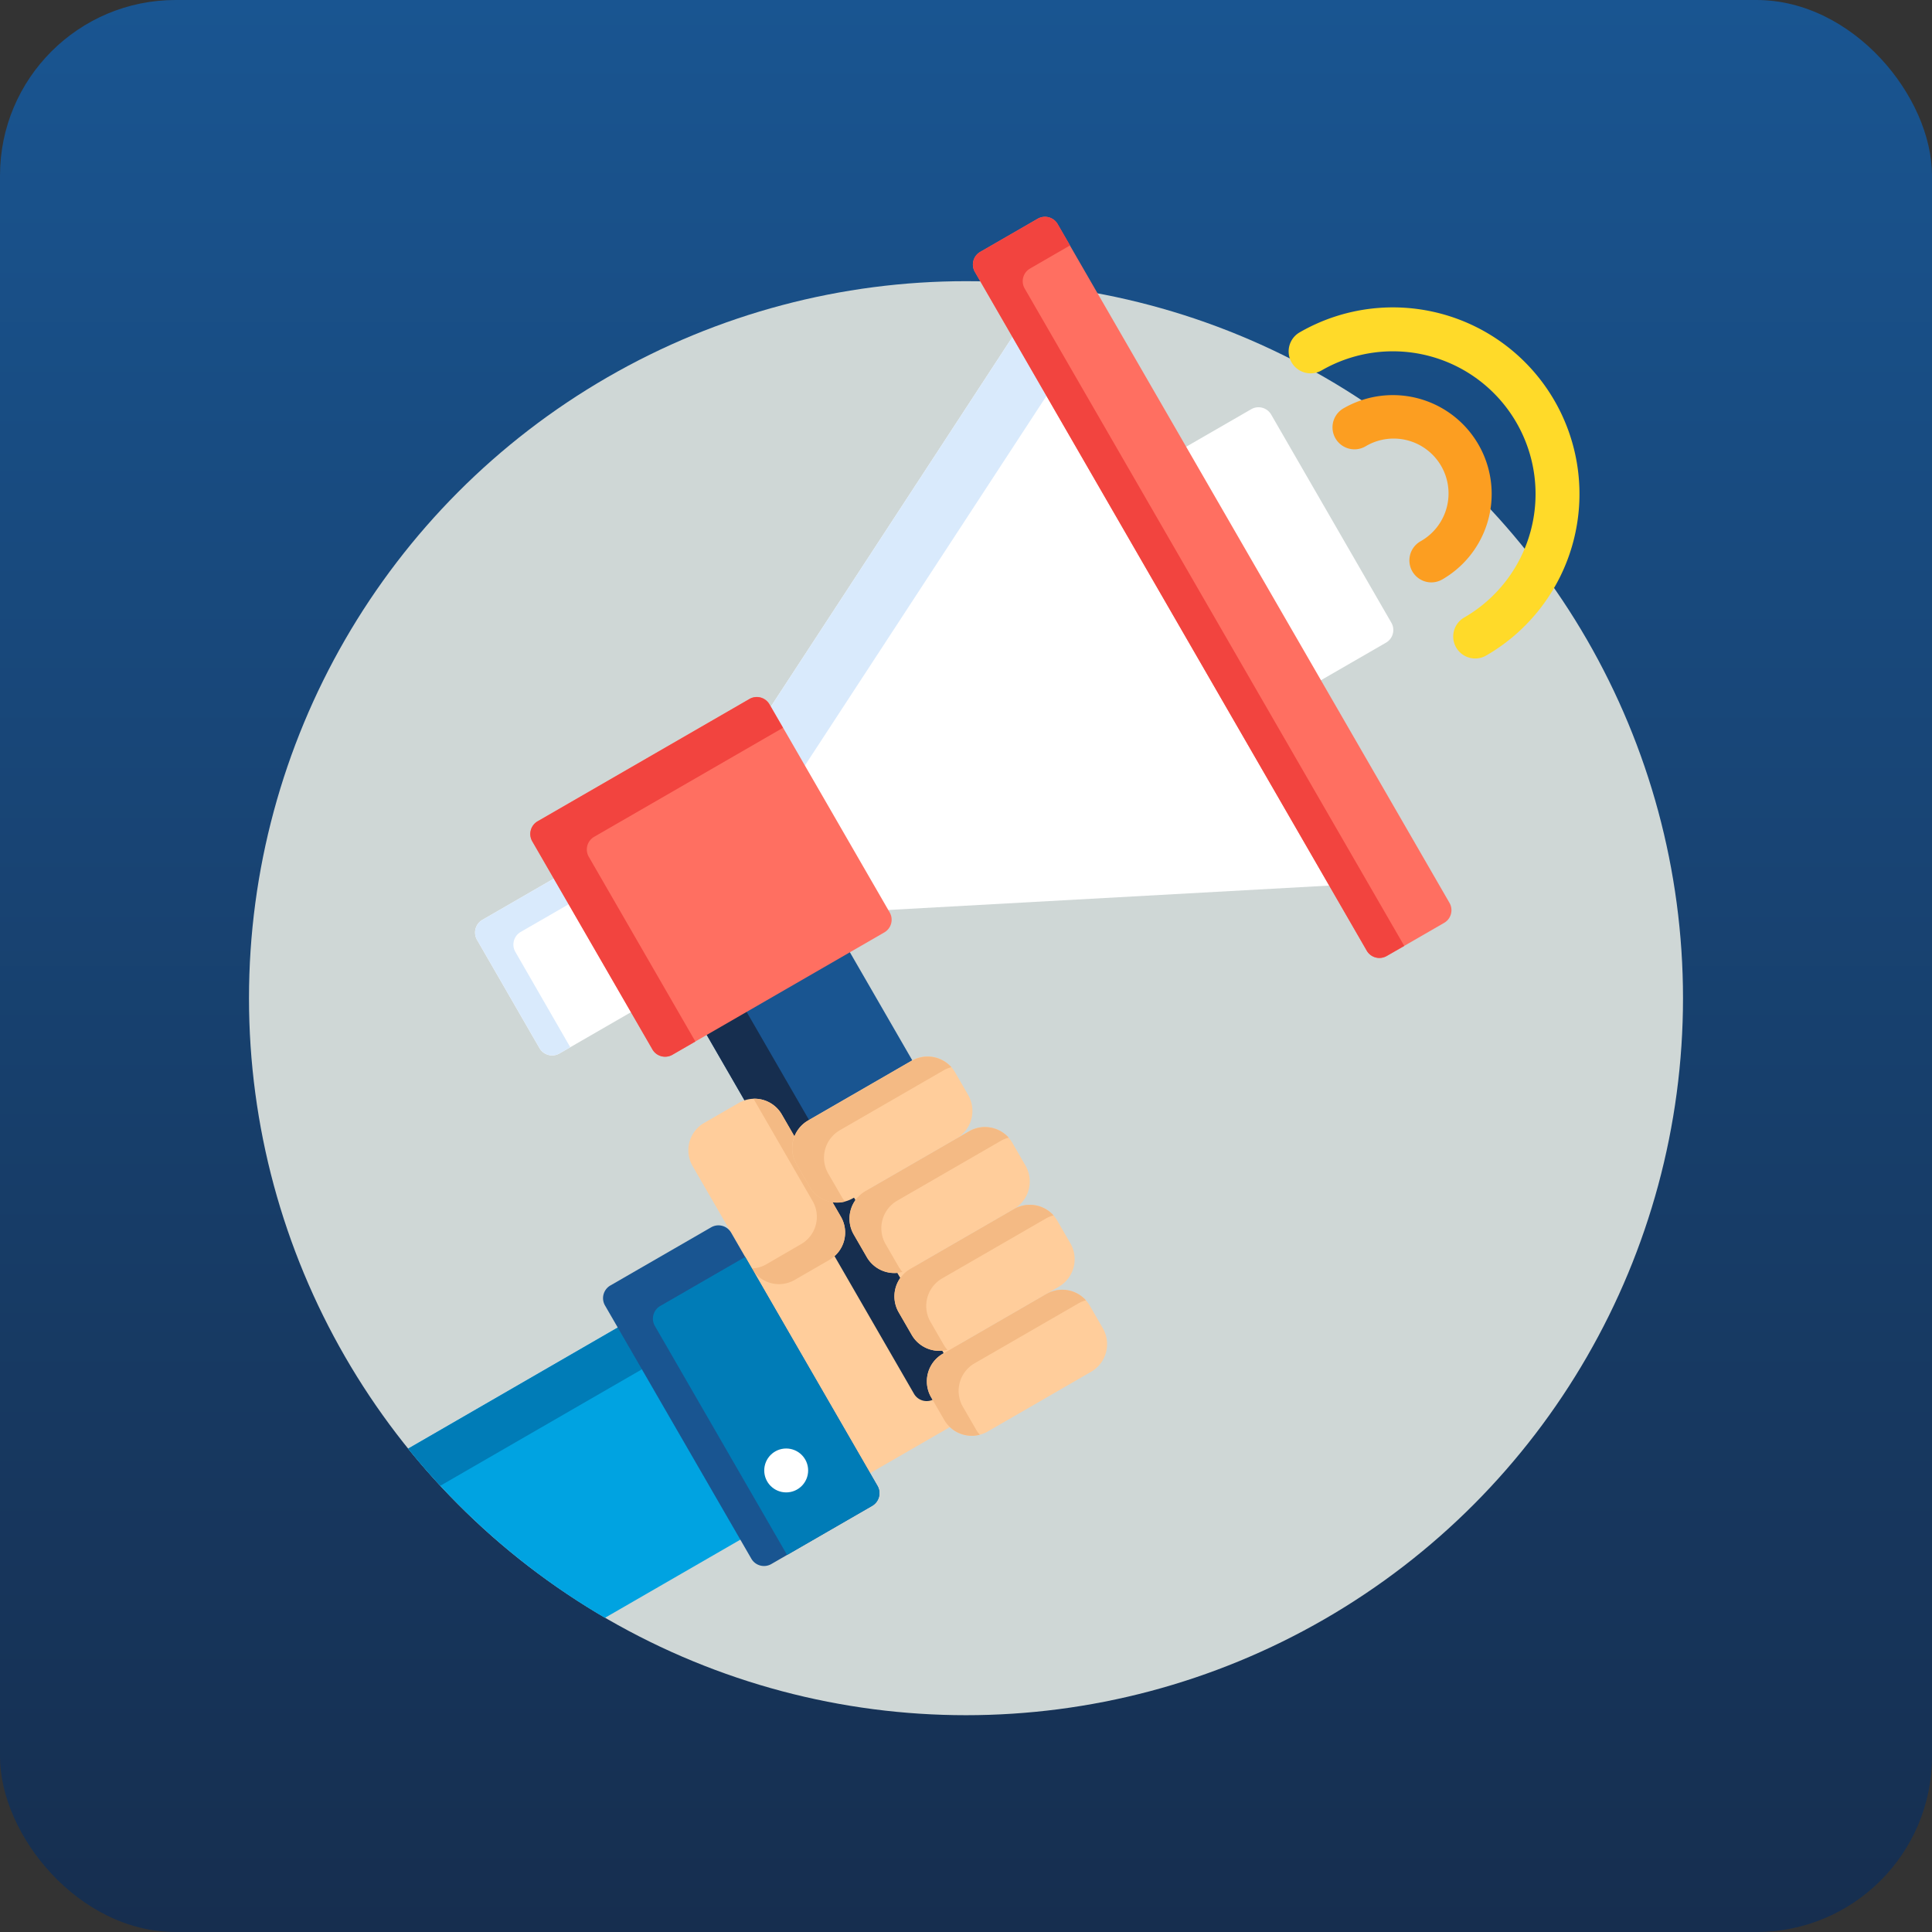
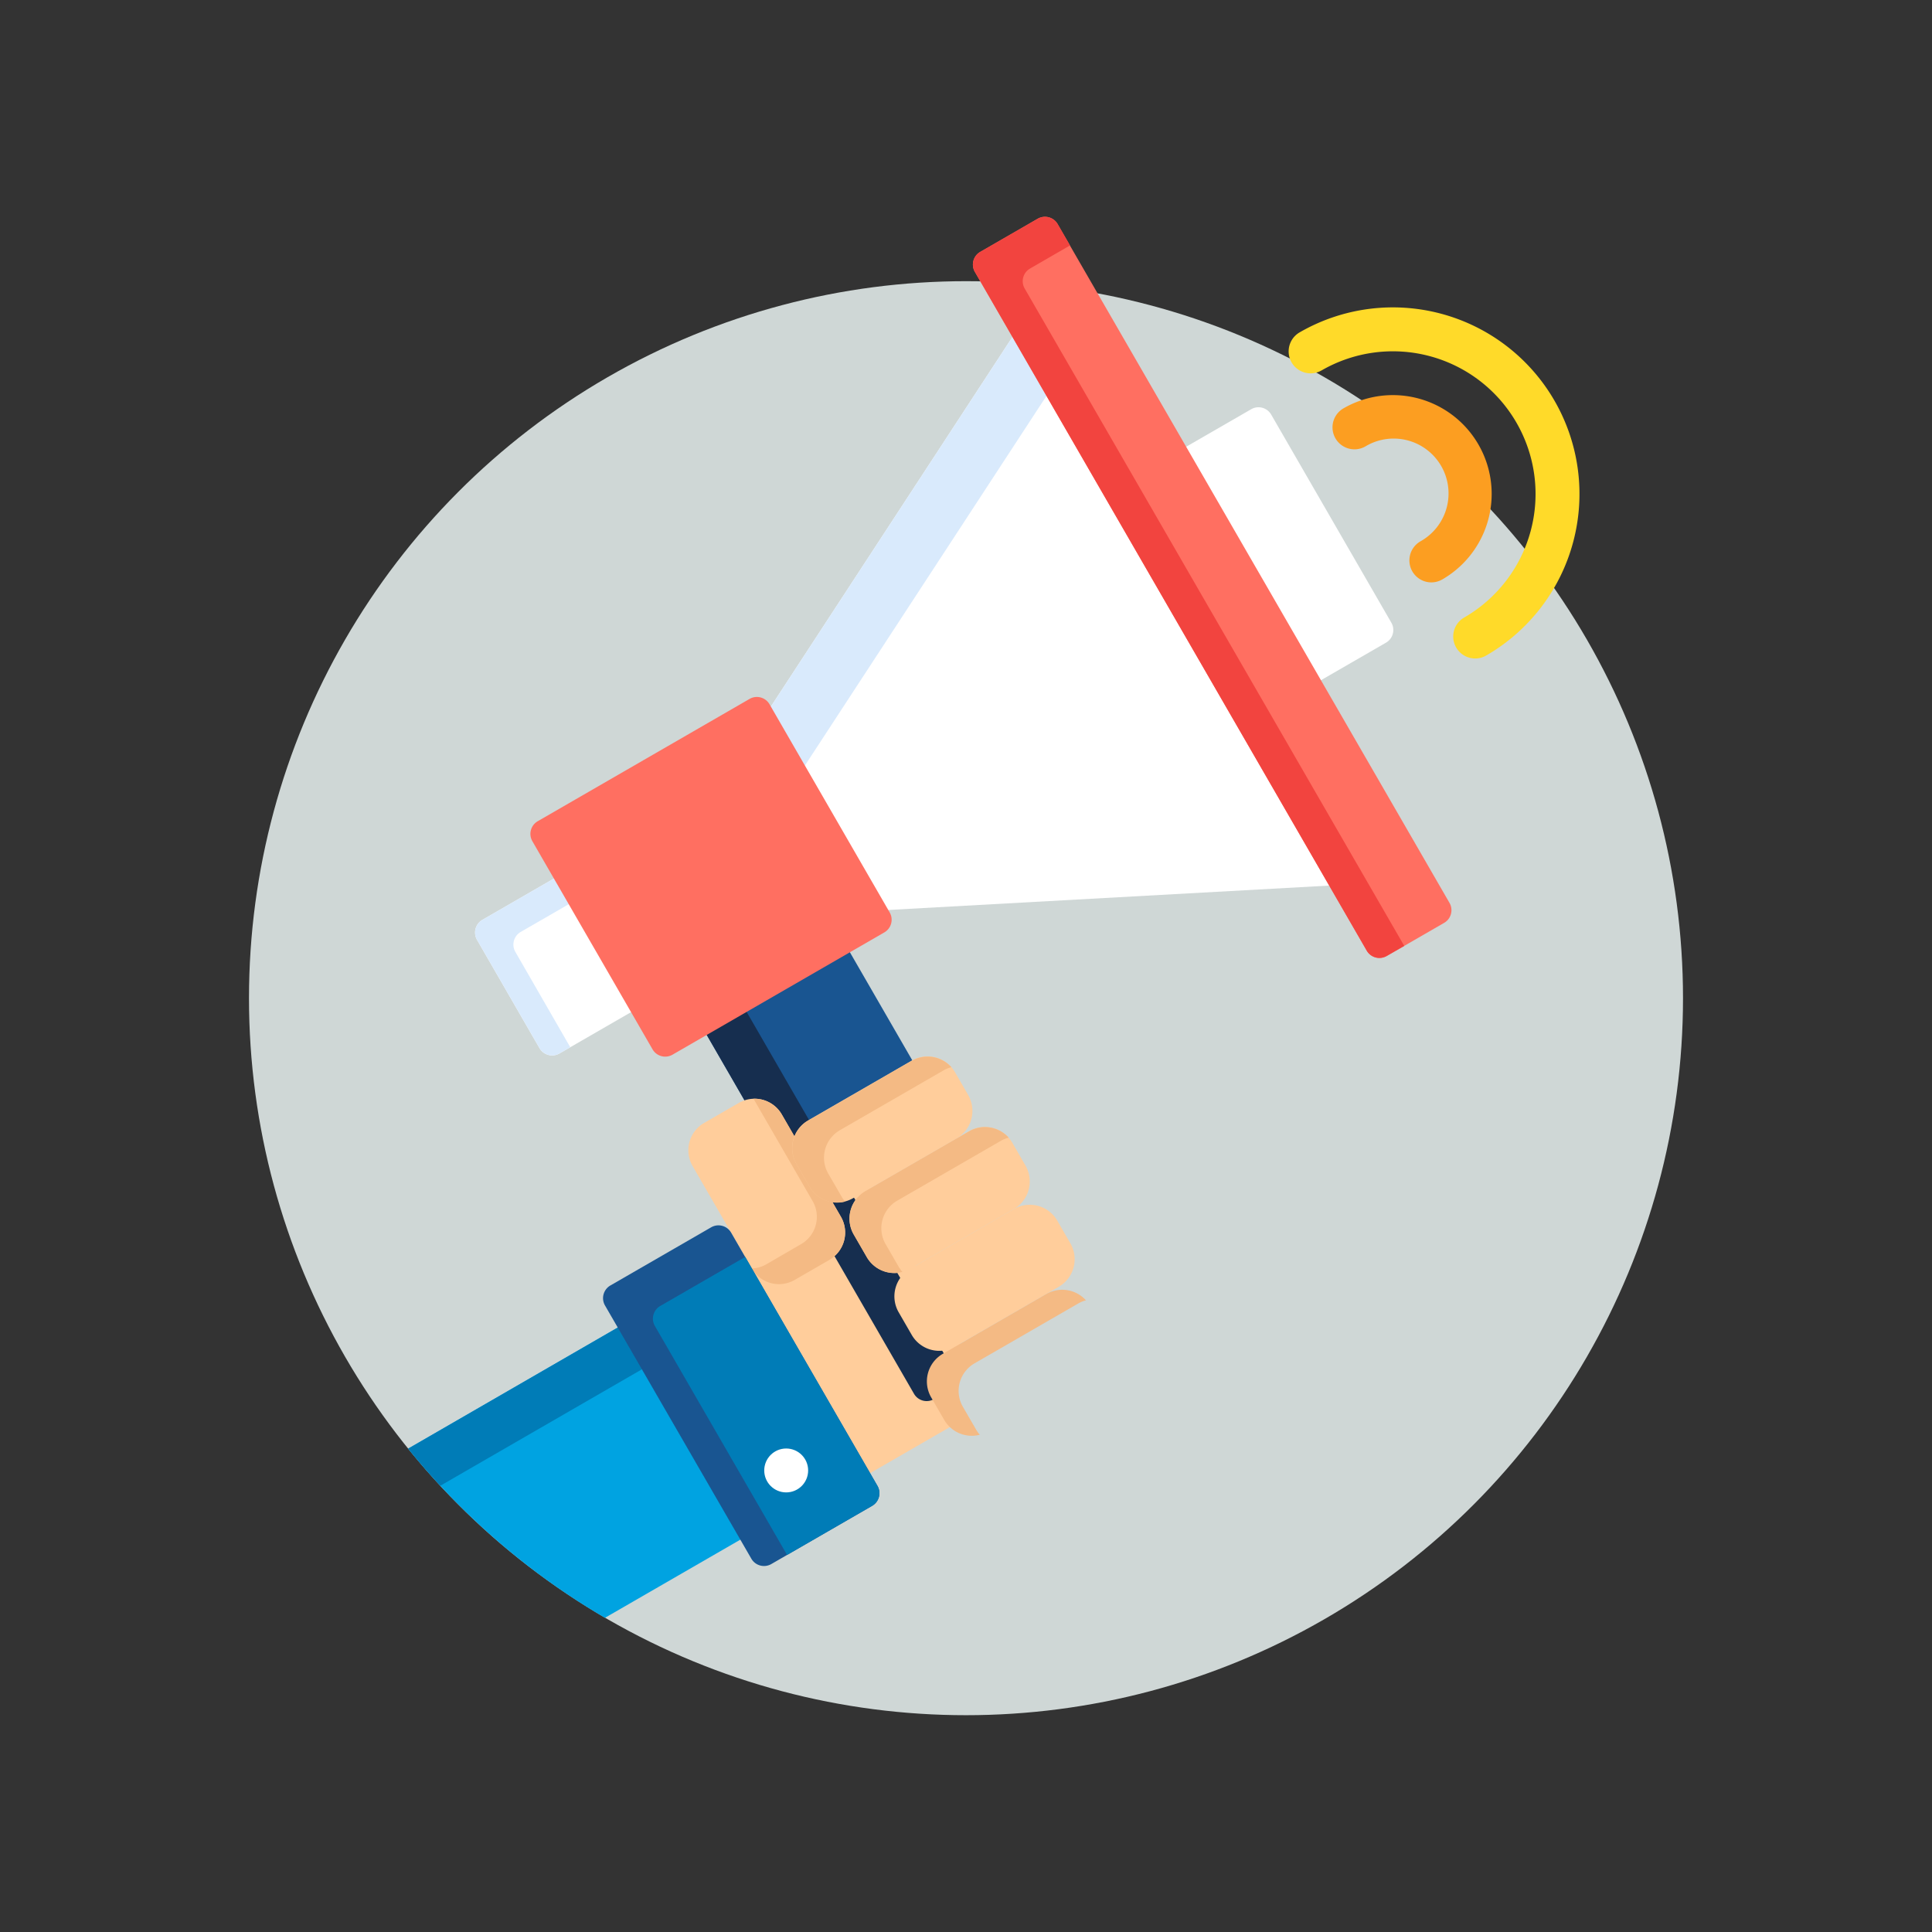
<svg xmlns="http://www.w3.org/2000/svg" viewBox="0 0 660.16 660.16">
  <rect x="0" y="0" width="660.16" height="660.16" fill="#333333" stroke="none" />
  <defs>
    <style>.cls-1{fill:url(#linear-gradient);}.cls-2{fill:#cfd7d6;}.cls-3{fill:#ffcd9b;}.cls-4{fill:#fff;}.cls-5{fill:#195591;}.cls-6{fill:#162e4f;}.cls-7{fill:#d9eafc;}.cls-8{fill:#ff6f61;}.cls-9{fill:#f2443f;}.cls-10{fill:#00a3e1;}.cls-11{fill:#007cb7;}.cls-12{fill:#f4ba84;}.cls-13{fill:#fc9e21;}.cls-14{fill:#ffda29;}</style>
    <linearGradient id="linear-gradient" x1="330.08" y1="660.16" x2="330.08" gradientUnits="userSpaceOnUse">
      <stop offset="0" stop-color="#162e4f" />
      <stop offset="1" stop-color="#195591" />
    </linearGradient>
  </defs>
  <title>ex-awareness</title>
  <g id="Layer_2" data-name="Layer 2">
    <g id="Layer_1-2" data-name="Layer 1">
-       <rect class="cls-1" width="660.16" height="660.16" rx="60" />
      <circle class="cls-2" cx="330.08" cy="341.08" r="245" />
      <path class="cls-3" d="M328.11,459.15a2,2,0,0,0-2.73-.74,8.78,8.78,0,0,1-4.39,1.18,8.9,8.9,0,0,1-7.69-4.42l-4.49-7.78a8.86,8.86,0,0,1,3.24-12.09,2,2,0,1,0-2-3.46,8.79,8.79,0,0,1-4.4,1.18A8.88,8.88,0,0,1,298,428.6l-4.49-7.77a8.86,8.86,0,0,1,3.24-12.09,2,2,0,0,0-1-3.74,2,2,0,0,0-1,.27l-4.25,2.46a8.84,8.84,0,0,1-4.38,1.17,9.92,9.92,0,0,1-1.33-.1,1.46,1.46,0,0,0-.29,0,2,2,0,0,0-1.73,3l2.89,5a8.74,8.74,0,0,1-3.2,11.93l-11.9,6.87a8.64,8.64,0,0,1-4.33,1.16,8.81,8.81,0,0,1-7.6-4.35l-3.91-6.79-1.7,1,44.31,76.74,29.09-16.79a9,9,0,0,1-2-2.34l-4.49-7.78a8.86,8.86,0,0,1,3.24-12.09l4.24-2.45A2,2,0,0,0,328.11,459.15Z" />
      <path class="cls-4" d="M449.86,233.3l23.73-13.7a5,5,0,0,0,1.83-6.83l-41.06-71.11a5,5,0,0,0-6.83-1.83L403.8,153.52Z" />
      <path class="cls-5" d="M257.8,377.4a8.77,8.77,0,0,1,7.59,4.36l4.35,7.53a2,2,0,0,0,1.74,1h.14a2,2,0,0,0,1.72-1.27,8.72,8.72,0,0,1,3.78-4.4l35.41-20.45.21-.1-23.57-40.83-48.92,28.25,15.16,26.25A8.74,8.74,0,0,1,257.8,377.4Z" />
      <path class="cls-6" d="M257.8,377.4a8.77,8.77,0,0,1,7.59,4.36l4.35,7.53a2,2,0,0,0,1.74,1h.14a2,2,0,0,0,1.72-1.27,8.72,8.72,0,0,1,3.78-4.4l.33-.19-23.57-40.82-13.63,7.88,15.16,26.25A8.74,8.74,0,0,1,257.8,377.4Z" />
      <path class="cls-6" d="M319.9,476.42a8.86,8.86,0,0,1,3.24-12.09l.33-.19-2.64-4.57a8.85,8.85,0,0,1-7.53-4.4l-4.49-7.78a8.83,8.83,0,0,1-.05-8.73L305.49,433A8.88,8.88,0,0,1,298,428.6l-4.49-7.77a8.85,8.85,0,0,1-.05-8.74l-2.63-4.55-.33.18a8.74,8.74,0,0,1-4.38,1.18,9.92,9.92,0,0,1-1.33-.1,1.46,1.46,0,0,0-.29,0,2,2,0,0,0-1.73,3l2.89,5a8.74,8.74,0,0,1-1.52,10.66l28.17,48.79a5,5,0,0,0,6.83,1.83l1.31-.76Z" />
      <path class="cls-4" d="M191.34,299l-26.51,15.31a5,5,0,0,0-1.83,6.83l21.34,37a5,5,0,0,0,6.83,1.83l26.52-15.31Z" />
      <path class="cls-7" d="M177.93,318.44l18.5-10.68L191.34,299l-26.51,15.31a5,5,0,0,0-1.83,6.83l21.34,37a5,5,0,0,0,6.83,1.83l3.69-2.13L176.1,325.27A5,5,0,0,1,177.93,318.44Z" />
      <polygon class="cls-4" points="347.45 112.83 261 245.11 299.14 311.18 456.93 302.45 347.45 112.83" />
      <polygon class="cls-7" points="347.45 112.83 261 245.11 272.63 265.26 359.08 132.98 347.45 112.83" />
      <path class="cls-8" d="M304,311.77a5,5,0,0,1-1.83,6.83l-72.37,41.78a5,5,0,0,1-6.83-1.83l-41.06-71.11a5,5,0,0,1,1.83-6.83l72.38-41.79a5,5,0,0,1,6.83,1.83Z" />
-       <path class="cls-9" d="M201.19,292.77a5,5,0,0,1,1.83-6.83l64.52-37.25-4.64-8a5,5,0,0,0-6.83-1.83l-72.38,41.79a5,5,0,0,0-1.83,6.83l41.06,71.11a5,5,0,0,0,6.83,1.83l7.86-4.54Z" />
      <path class="cls-8" d="M495.29,308.51a5,5,0,0,1-1.83,6.83l-19.61,11.32a5,5,0,0,1-6.83-1.83L333.11,92.9a5,5,0,0,1,1.83-6.83l19.61-11.32a5,5,0,0,1,6.83,1.83Z" />
      <path class="cls-9" d="M350.12,98.57A5,5,0,0,1,352,91.74l13.63-7.88-4.2-7.28a5,5,0,0,0-6.83-1.83L334.94,86.07a5,5,0,0,0-1.83,6.83L467,324.83a5,5,0,0,0,6.83,1.83l6-3.44Z" />
      <path class="cls-10" d="M213.53,452.2,139.46,495a246,246,0,0,0,67.25,57.81l48.67-28.1Z" />
      <path class="cls-11" d="M213.53,452.2,139.46,495q5.26,6.52,11,12.67l71.33-41.19Z" />
      <path class="cls-3" d="M271.52,437.32a10.76,10.76,0,0,1-14.66-3.93l-20.23-35a10.77,10.77,0,0,1,3.93-14.66l11.9-6.87a10.75,10.75,0,0,1,14.66,3.93l20.23,35a10.77,10.77,0,0,1-3.93,14.66Z" />
      <path class="cls-12" d="M287.35,415.79l-20.22-35a10.76,10.76,0,0,0-9.66-5.35l20.22,35a10.77,10.77,0,0,1-3.93,14.66L261.86,432a10.65,10.65,0,0,1-5,1.43h0a10.76,10.76,0,0,0,14.66,3.93l11.9-6.87A10.77,10.77,0,0,0,287.35,415.79Z" />
      <path class="cls-13" d="M489.08,199a7.51,7.51,0,0,1-3.76-14,18.75,18.75,0,1,0-18.75-32.47,7.5,7.5,0,0,1-7.5-13A33.75,33.75,0,1,1,492.82,198,7.59,7.59,0,0,1,489.08,199Z" />
      <path class="cls-14" d="M504.08,225a7.5,7.5,0,0,1-3.76-14,48.74,48.74,0,1,0-48.74-84.43,7.5,7.5,0,1,1-7.5-13A63.74,63.74,0,1,1,507.82,224,7.47,7.47,0,0,1,504.08,225Z" />
      <path class="cls-3" d="M330.84,374.19a10.89,10.89,0,0,1-4,14.82l-35.41,20.44a10.89,10.89,0,0,1-14.83-4l-4.48-7.77a10.89,10.89,0,0,1,4-14.83l35.41-20.44a10.88,10.88,0,0,1,14.82,4Z" />
      <path class="cls-12" d="M287.49,408.74,283,401a10.87,10.87,0,0,1,4-14.82l35.41-20.44a10,10,0,0,1,2.67-1.08,10.9,10.9,0,0,0-13.52-2.18l-35.41,20.45a10.87,10.87,0,0,0-4,14.82l4.48,7.78a10.88,10.88,0,0,0,12.16,5.05A10.34,10.34,0,0,1,287.49,408.74Z" />
      <path class="cls-3" d="M350.43,398.31a10.88,10.88,0,0,1-4,14.82l-35.41,20.44a10.87,10.87,0,0,1-14.82-4l-4.49-7.77a10.89,10.89,0,0,1,4-14.83l35.41-20.44a10.88,10.88,0,0,1,14.82,4Z" />
      <path class="cls-12" d="M307.08,432.85l-4.49-7.77a10.87,10.87,0,0,1,4-14.82L342,389.81a10.76,10.76,0,0,1,2.67-1.08,10.89,10.89,0,0,0-13.52-2.17L295.71,407a10.88,10.88,0,0,0-4,14.82l4.49,7.78a10.87,10.87,0,0,0,12.15,5A10.34,10.34,0,0,1,307.08,432.85Z" />
      <path class="cls-3" d="M365.77,424.88a10.88,10.88,0,0,1-4,14.82l-35.41,20.44a10.87,10.87,0,0,1-14.82-4l-4.49-7.78a10.88,10.88,0,0,1,4-14.82l35.41-20.44a10.88,10.88,0,0,1,14.82,4Z" />
-       <path class="cls-3" d="M376.86,453.9a10.89,10.89,0,0,1-4,14.82l-35.41,20.45a10.9,10.9,0,0,1-14.83-4l-4.48-7.77a10.89,10.89,0,0,1,4-14.83l35.41-20.44a10.88,10.88,0,0,1,14.82,4Z" />
-       <path class="cls-12" d="M322.42,459.43l-4.49-7.78a10.87,10.87,0,0,1,4-14.82l35.41-20.45A10.76,10.76,0,0,1,360,415.3a10.89,10.89,0,0,0-13.52-2.17l-35.41,20.44a10.87,10.87,0,0,0-4,14.82l4.49,7.78a10.89,10.89,0,0,0,12.15,5.06A11.8,11.8,0,0,1,322.42,459.43Z" />
      <path class="cls-12" d="M333.51,488.45,329,480.67a10.87,10.87,0,0,1,4-14.82l35.41-20.44a10.51,10.51,0,0,1,2.66-1.09,10.9,10.9,0,0,0-13.52-2.17l-35.4,20.45a10.88,10.88,0,0,0-4,14.82l4.49,7.77a10.89,10.89,0,0,0,12.16,5.06A9.84,9.84,0,0,1,333.51,488.45Z" />
      <path class="cls-5" d="M299.82,507.72a5,5,0,0,1-1.83,6.83l-34.43,19.88a5,5,0,0,1-6.83-1.83l-50-86.52a5,5,0,0,1,1.83-6.83L243,419.37a5,5,0,0,1,6.83,1.83Z" />
      <path class="cls-11" d="M254.65,429.48,225.6,446.25a5,5,0,0,0-1.83,6.83l45.17,78.24L298,514.55a5,5,0,0,0,1.83-6.83Z" />
      <circle class="cls-4" cx="268.64" cy="502.45" r="7.5" />
    </g>
  </g>
</svg>